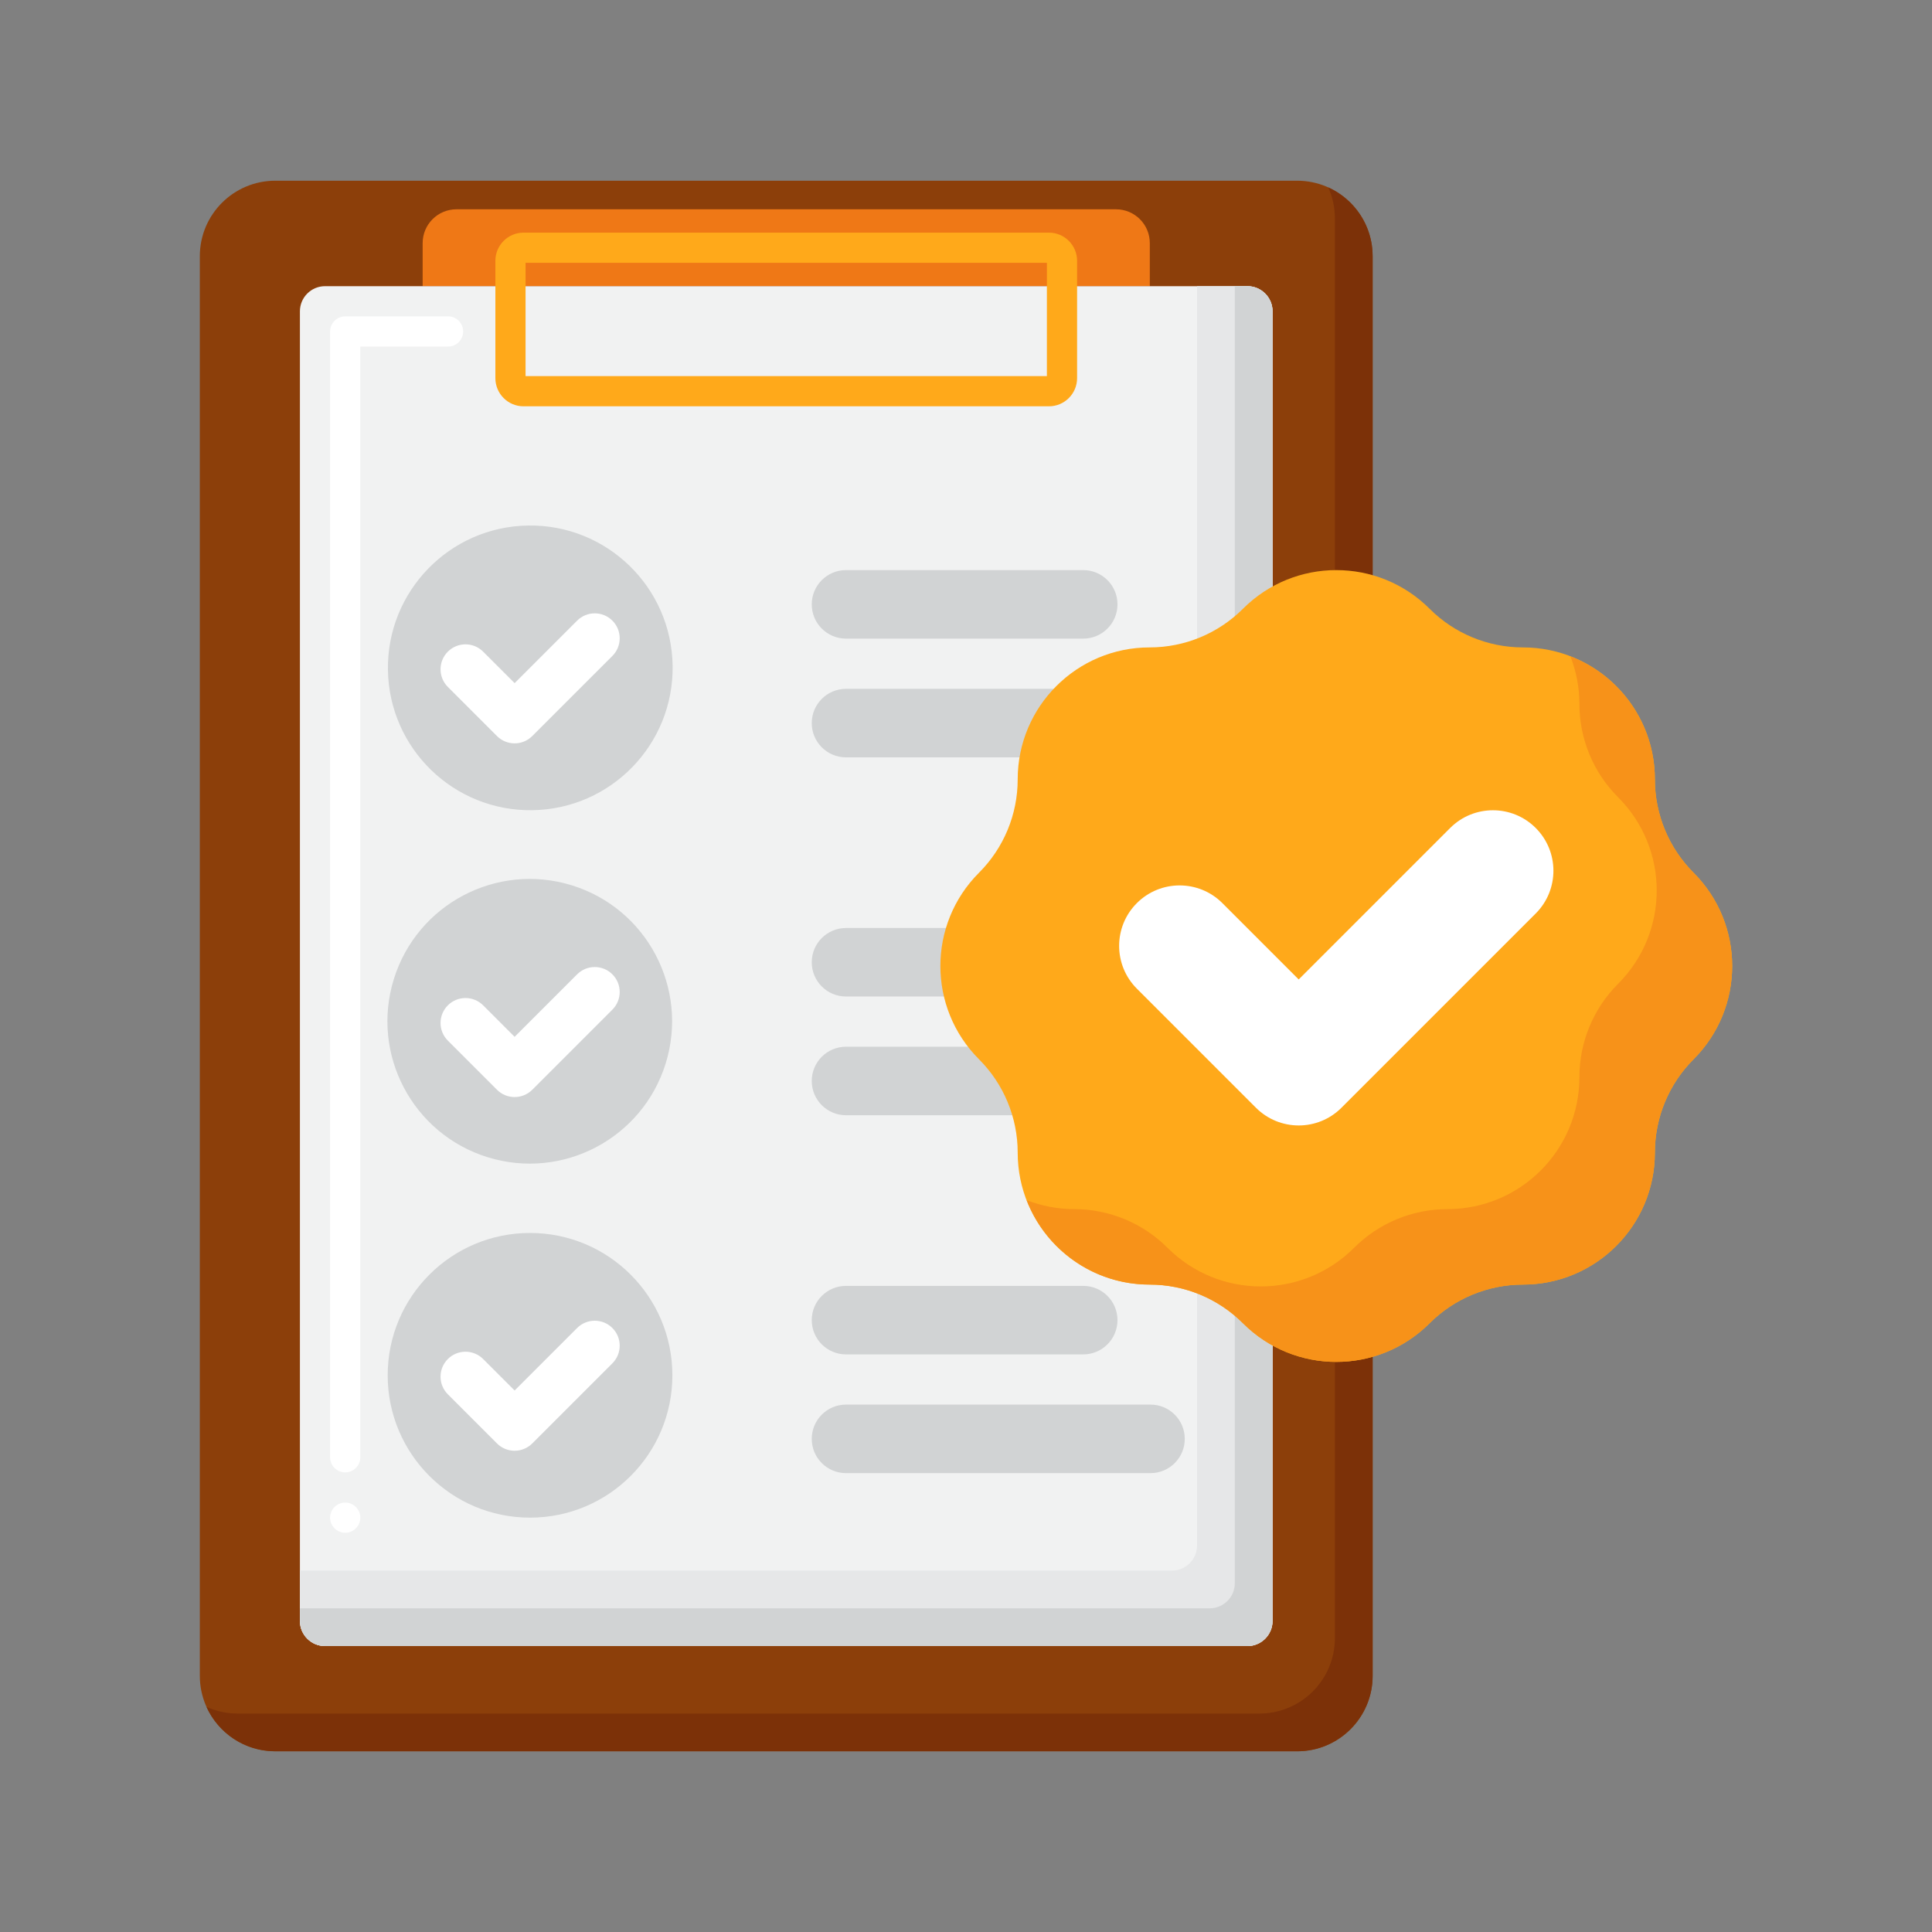
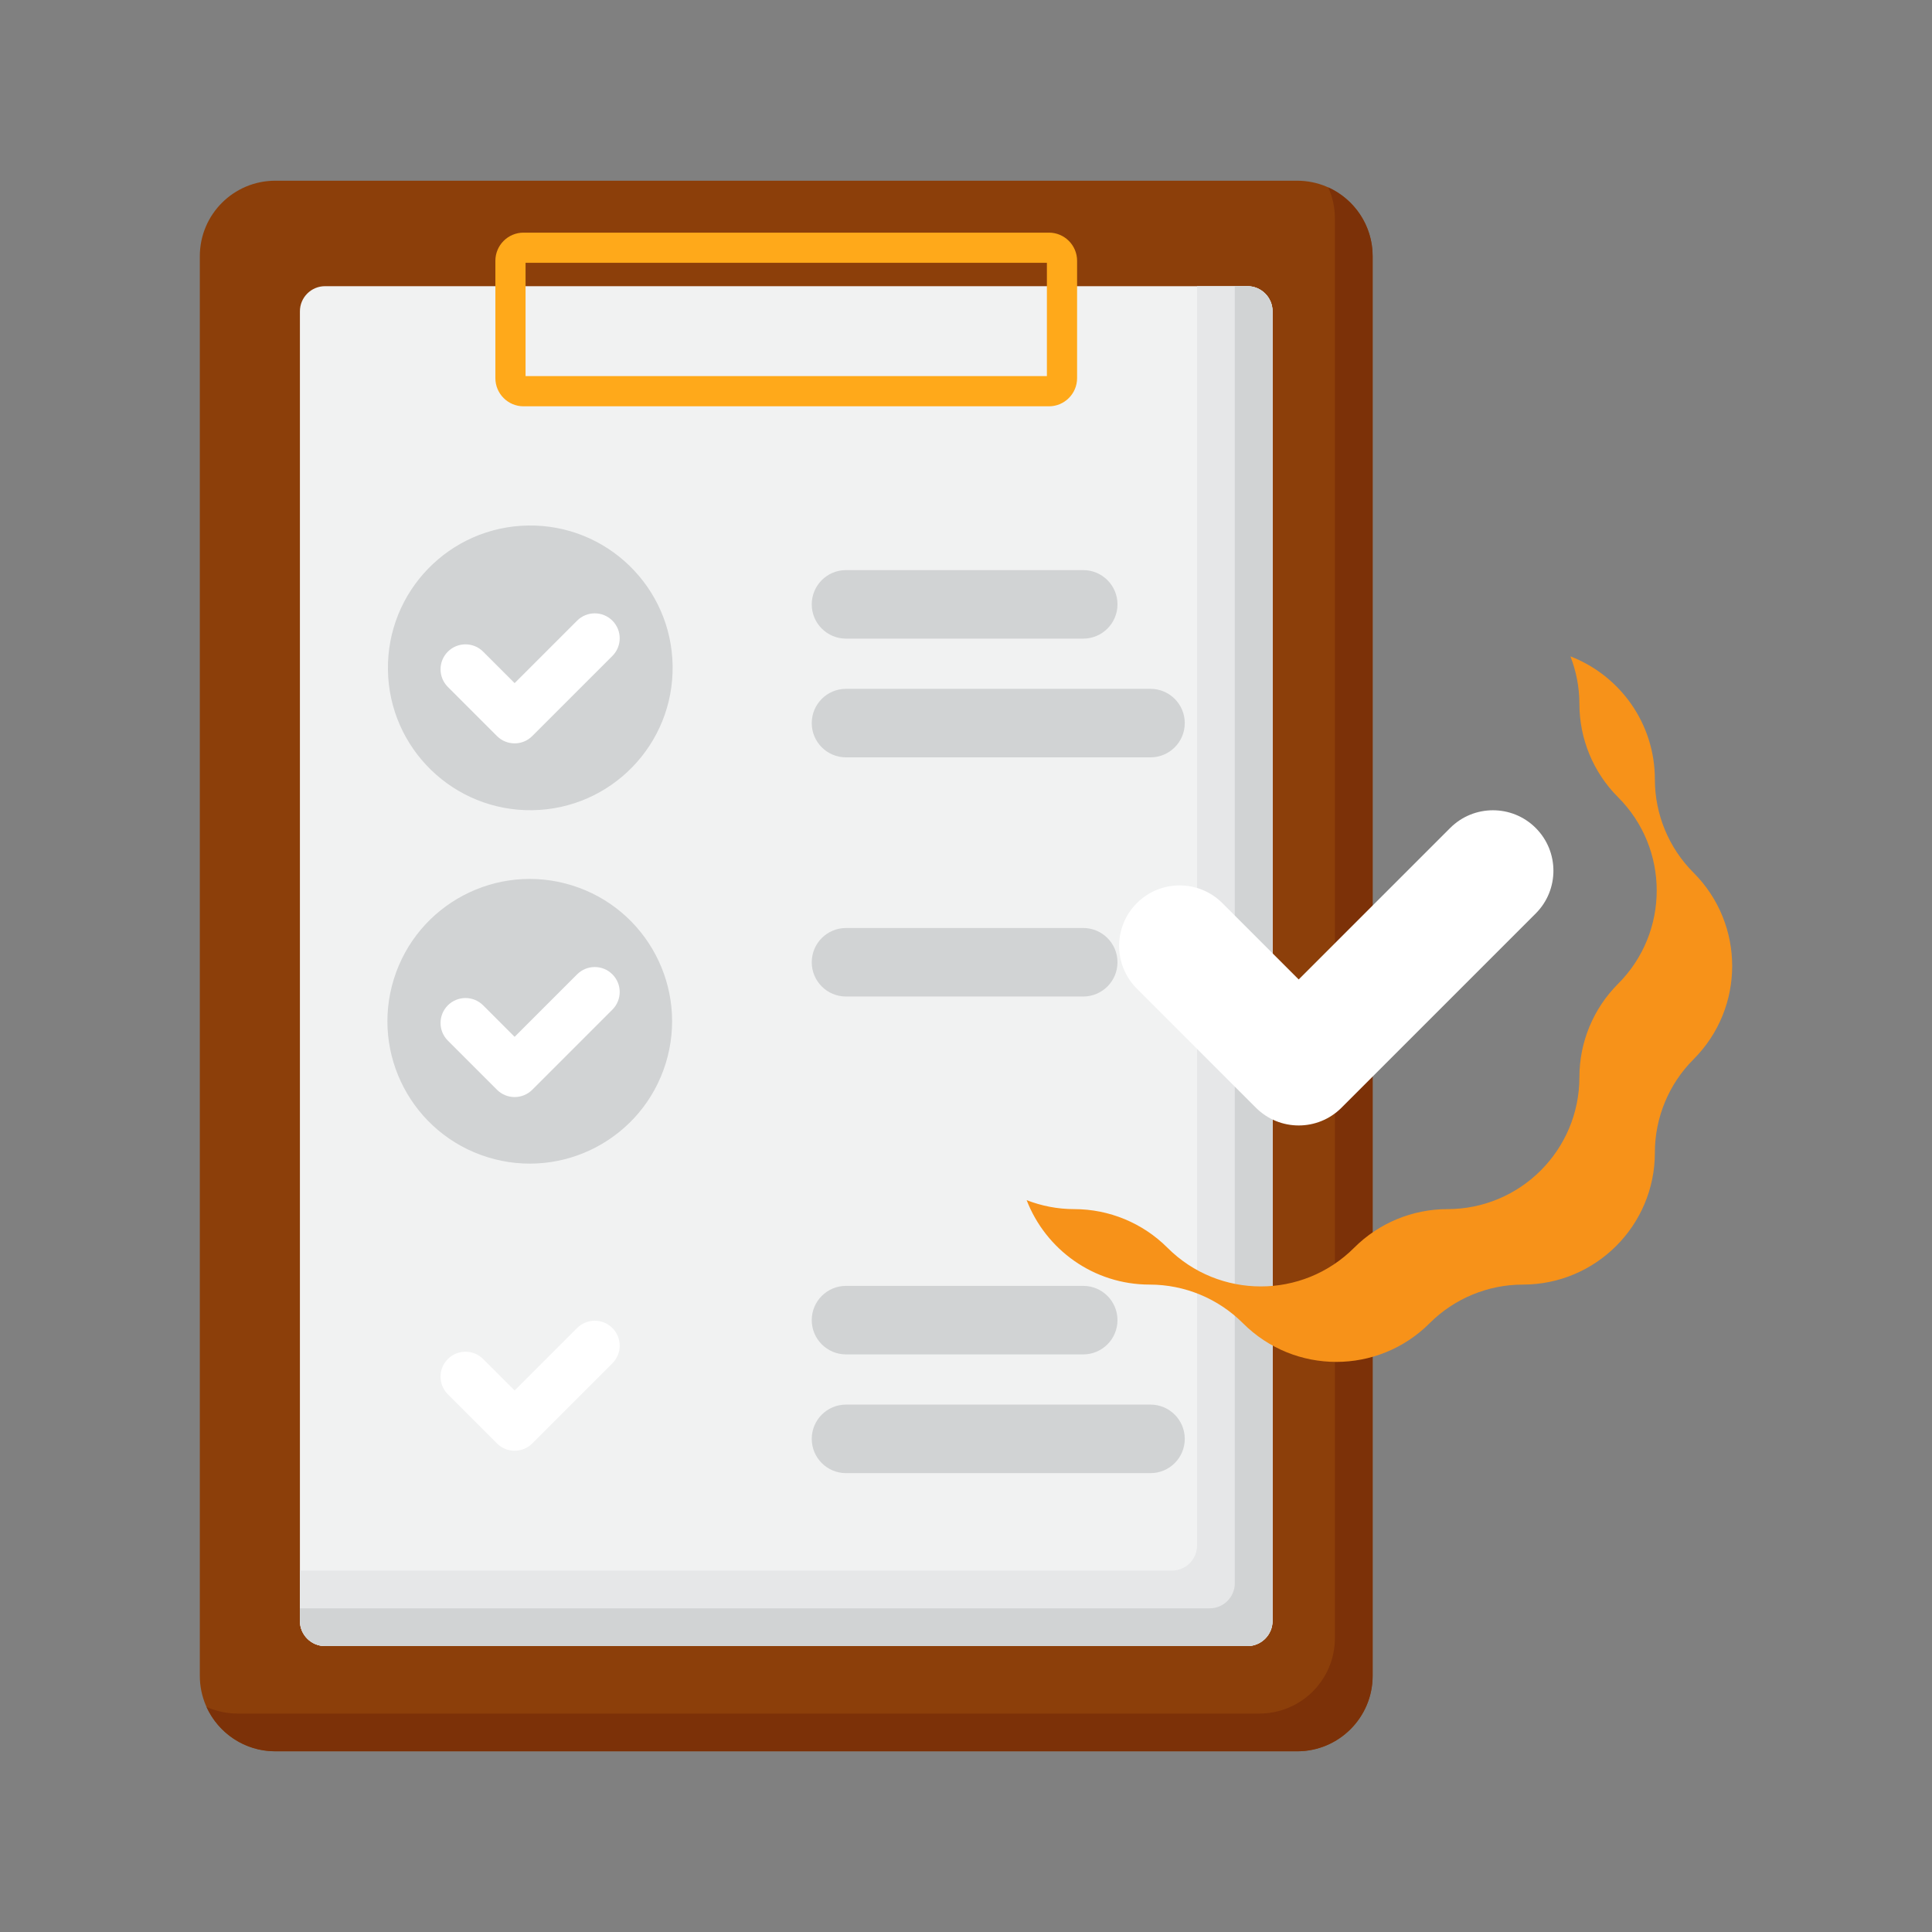
<svg xmlns="http://www.w3.org/2000/svg" version="1.1" id="Layer_1" x="0px" y="0px" viewBox="0 0 256 256" enable-background="new 0 0 256 256" xml:space="preserve">
  <rect x="0" y="0" width="256" height="256" fill="#808080" stroke="none" />
  <g>
    <g>
      <g>
        <g>
          <g>
            <g>
              <g>
                <g>
                  <g>
                    <g>
                      <path fill="#8C3F0A" d="M171.882,232.054H36.477c-5.522,0-9.999-4.477-9.999-9.999V33.945            c0-5.522,4.477-9.999,9.999-9.999h135.405c5.522,0,9.999,4.477,9.999,9.999v188.109            C181.881,227.577,177.404,232.054,171.882,232.054z" />
                    </g>
                  </g>
                </g>
                <g>
                  <g>
-                     <path fill="#EF7816" d="M147.877,27.733H60.482c-2.473,0-4.478,2.005-4.478,4.478v5.709h96.351v-5.709           C152.355,29.737,150.35,27.733,147.877,27.733z" />
-                   </g>
+                     </g>
                </g>
                <g>
                  <g>
                    <g>
                      <path fill="#7C3108" d="M175.998,24.83c0.568,1.255,0.883,2.649,0.883,4.116v188.109c0,5.522-4.477,9.999-9.999,9.999            H31.477c-1.467,0-2.86-0.316-4.115-0.883c1.569,3.469,5.06,5.883,9.115,5.883h135.405c5.522,0,9.999-4.477,9.999-9.999            V33.945C181.881,29.89,179.467,26.399,175.998,24.83z" />
                    </g>
                  </g>
                </g>
                <g>
                  <g>
                    <g>
                      <path fill="#F1F2F2" d="M165.285,218.113H43.073c-1.841,0-3.333-1.492-3.333-3.333V41.253            c0-1.841,1.492-3.333,3.333-3.333h122.212c1.841,0,3.333,1.492,3.333,3.333V214.78            C168.618,216.621,167.126,218.113,165.285,218.113z" />
                    </g>
                  </g>
                </g>
                <g>
-                   <path fill="#FFFFFF" d="M45.74,203.1c-1.101,0-2-0.9-2-2c0-1.11,0.899-2,2-2c1.1,0,2,0.89,2,2          C47.74,202.2,46.84,203.1,45.74,203.1z M45.74,195.1c-1.101,0-2-0.9-2-2V43.92c0-0.53,0.21-1.04,0.59-1.41          c0.37-0.38,0.88-0.59,1.41-0.59h13.64c1.1,0,1.99,0.9,1.99,2s-0.891,2-1.99,2H47.74V193.1          C47.74,194.2,46.84,195.1,45.74,195.1z" />
-                 </g>
+                   </g>
                <g>
                  <g>
                    <g>
                      <g>
                        <g>
                          <path fill="#D1D3D4" d="M143.533,84.621H112.1c-2.507,0-4.539-2.032-4.539-4.54l0,0c0-2.507,2.032-4.539,4.539-4.539              h31.433c2.507,0,4.54,2.032,4.54,4.539l0,0C148.072,82.588,146.04,84.621,143.533,84.621z" />
                        </g>
                      </g>
                    </g>
                    <g>
                      <g>
                        <path fill="#D1D3D4" d="M152.448,100.354H112.1c-2.507,0-4.539-2.032-4.539-4.54l0,0c0-2.507,2.032-4.539,4.539-4.539             h40.348c2.507,0,4.54,2.032,4.54,4.539l0,0C156.988,98.321,154.955,100.354,152.448,100.354z" />
                      </g>
                    </g>
                    <g>
                      <g>
                        <g>
                          <path fill="#D1D3D4" d="M143.533,132.043H112.1c-2.507,0-4.539-2.032-4.539-4.539l0,0c0-2.507,2.032-4.539,4.539-4.539              h31.433c2.507,0,4.54,2.032,4.54,4.539l0,0C148.072,130.01,146.04,132.043,143.533,132.043z" />
                        </g>
                      </g>
                    </g>
                    <g>
                      <g>
-                         <path fill="#D1D3D4" d="M152.448,147.775H112.1c-2.507,0-4.539-2.033-4.539-4.54l0,0c0-2.507,2.032-4.54,4.539-4.54             h40.348c2.507,0,4.54,2.032,4.54,4.54l0,0C156.988,145.743,154.955,147.775,152.448,147.775z" />
-                       </g>
+                         </g>
                    </g>
                    <g>
                      <g>
                        <g>
                          <path fill="#D1D3D4" d="M143.533,179.465H112.1c-2.507,0-4.539-2.032-4.539-4.54l0,0c0-2.507,2.032-4.54,4.539-4.54              h31.433c2.507,0,4.54,2.033,4.54,4.54l0,0C148.072,177.432,146.04,179.465,143.533,179.465z" />
                        </g>
                      </g>
                    </g>
                    <g>
                      <g>
                        <path fill="#D1D3D4" d="M152.448,195.197H112.1c-2.507,0-4.539-2.032-4.539-4.54l0,0c0-2.507,2.032-4.54,4.539-4.54             h40.348c2.507,0,4.54,2.033,4.54,4.54l0,0C156.988,193.165,154.955,195.197,152.448,195.197z" />
                      </g>
                    </g>
                  </g>
                  <g>
                    <g>
                      <g>
                        <ellipse transform="matrix(1 -0.015 0.015 1 -1.295 1.044)" fill="#D1D3D4" cx="70.232" cy="88.504" rx="18.861" ry="18.861" />
                      </g>
                    </g>
                    <g>
                      <g>
                        <g>
                          <path fill="#FFFFFF" d="M68.189,98.499c-0.846,0-1.692-0.323-2.337-0.968l-6.509-6.509              c-1.291-1.291-1.291-3.384,0-4.675c1.291-1.29,3.384-1.29,4.675,0l4.172,4.172l8.28-8.28c1.291-1.29,3.384-1.29,4.675,0              c1.291,1.291,1.291,3.384,0,4.675L70.526,97.531C69.881,98.176,69.035,98.499,68.189,98.499z" />
                        </g>
                      </g>
                    </g>
                  </g>
                  <g>
                    <g>
                      <g>
                        <ellipse transform="matrix(0.296 -0.955 0.955 0.296 -79.871 162.327)" fill="#D1D3D4" cx="70.232" cy="135.37" rx="18.861" ry="18.861" />
                      </g>
                    </g>
                    <g>
                      <g>
                        <g>
                          <path fill="#FFFFFF" d="M68.189,145.365c-0.846,0-1.692-0.323-2.337-0.968l-6.509-6.509              c-1.291-1.291-1.291-3.384,0-4.675c1.291-1.29,3.384-1.29,4.675,0l4.172,4.173l8.28-8.28c1.291-1.29,3.384-1.29,4.675,0              c1.291,1.291,1.291,3.384,0,4.675l-10.617,10.617C69.881,145.042,69.035,145.365,68.189,145.365z" />
                        </g>
                      </g>
                    </g>
                  </g>
                  <g>
                    <g>
                      <g>
-                         <circle fill="#D1D3D4" cx="70.232" cy="182.235" r="18.861" />
-                       </g>
+                         </g>
                    </g>
                    <g>
                      <g>
                        <g>
                          <path fill="#FFFFFF" d="M68.189,192.231c-0.846,0-1.692-0.323-2.337-0.968l-6.509-6.51              c-1.291-1.291-1.291-3.384,0-4.675c1.291-1.29,3.384-1.29,4.675,0l4.172,4.172l8.28-8.28c1.291-1.29,3.384-1.29,4.675,0              c1.291,1.291,1.291,3.384,0,4.675l-10.617,10.617C69.881,191.908,69.035,192.231,68.189,192.231z" />
                        </g>
                      </g>
                    </g>
                  </g>
                </g>
                <g>
                  <g>
                    <g>
                      <path fill="#E6E7E8" d="M165.285,37.92h-6.667v166.86c0,1.841-1.492,3.333-3.333,3.333H39.74v6.667            c0,1.841,1.492,3.333,3.333,3.333h122.212c1.841,0,3.333-1.492,3.333-3.333V41.253            C168.618,39.412,167.126,37.92,165.285,37.92z" />
                    </g>
                  </g>
                </g>
                <g>
                  <g>
                    <g>
                      <path fill="#D1D3D4" d="M165.285,37.92h-1.667v171.86c0,1.841-1.492,3.333-3.333,3.333H39.74v1.667            c0,1.841,1.492,3.333,3.333,3.333h122.212c1.841,0,3.333-1.492,3.333-3.333V41.253            C168.618,39.412,167.126,37.92,165.285,37.92z" />
                    </g>
                  </g>
                </g>
              </g>
            </g>
          </g>
        </g>
        <g>
          <g>
            <path fill="#FFA91A" d="M138.991,53.838H69.368c-2.056,0-3.728-1.673-3.728-3.73V34.556c0-2.057,1.673-3.73,3.728-3.73h69.623       c2.056,0,3.729,1.673,3.729,3.73v15.553C142.719,52.165,141.046,53.838,138.991,53.838z M69.639,49.838h69.08V34.826h-69.08       V49.838z" />
          </g>
        </g>
      </g>
    </g>
    <g>
-       <path fill="#FFA91A" d="M189.429,80.663L189.429,80.663c3.279,3.279,7.727,5.122,12.365,5.122h0    c9.657,0,17.486,7.829,17.486,17.486v0c0,4.638,1.842,9.085,5.122,12.365h0c6.829,6.829,6.829,17.9,0,24.729l0,0    c-3.279,3.279-5.122,7.727-5.122,12.364v0c0,9.657-7.829,17.486-17.486,17.486h0c-4.638,0-9.085,1.842-12.365,5.122l0,0    c-6.829,6.829-17.9,6.829-24.729,0l0,0c-3.279-3.279-7.727-5.122-12.365-5.122h0c-9.657,0-17.486-7.829-17.486-17.486v0    c0-4.638-1.842-9.085-5.122-12.364l0,0c-6.829-6.829-6.829-17.9,0-24.729h0c3.279-3.279,5.122-7.727,5.122-12.365v0    c0-9.657,7.829-17.486,17.486-17.486h0c4.638,0,9.085-1.842,12.365-5.122h0C171.529,73.835,182.6,73.835,189.429,80.663z" />
-     </g>
+       </g>
    <g>
      <path fill="#F79219" d="M224.401,115.635c-3.279-3.279-5.122-7.727-5.122-12.365c0-7.434-4.647-13.768-11.188-16.298    c0.757,1.956,1.188,4.075,1.188,6.298c0,4.638,1.842,9.085,5.122,12.365c6.829,6.829,6.829,17.9,0,24.729    c-3.279,3.279-5.122,7.727-5.122,12.365v0c0,9.657-7.829,17.486-17.486,17.486l0,0c-4.638,0-9.085,1.842-12.365,5.122    c-6.829,6.829-17.9,6.829-24.729,0c-3.279-3.279-7.727-5.122-12.365-5.122h0c-2.223,0-4.342-0.431-6.298-1.188    c2.53,6.541,8.864,11.188,16.298,11.188h0c4.637,0,9.085,1.842,12.365,5.122c6.829,6.829,17.9,6.829,24.729,0    c3.279-3.279,7.727-5.122,12.365-5.122l0,0c9.657,0,17.486-7.829,17.486-17.486v0c0-4.638,1.842-9.085,5.122-12.365    C231.23,133.536,231.23,122.464,224.401,115.635z" />
    </g>
    <g>
      <g>
        <g>
          <g>
            <path fill="#FFFFFF" d="M172.086,149.129c-2.051,0-4.102-0.782-5.667-2.347l-15.781-15.781c-3.129-3.13-3.129-8.203,0-11.333       c3.13-3.128,8.203-3.128,11.333,0l10.114,10.115l20.072-20.073c3.13-3.128,8.203-3.128,11.333,0       c3.129,3.13,3.129,8.203,0,11.333l-25.739,25.739C176.187,148.346,174.137,149.129,172.086,149.129z" />
          </g>
        </g>
      </g>
    </g>
  </g>
</svg>